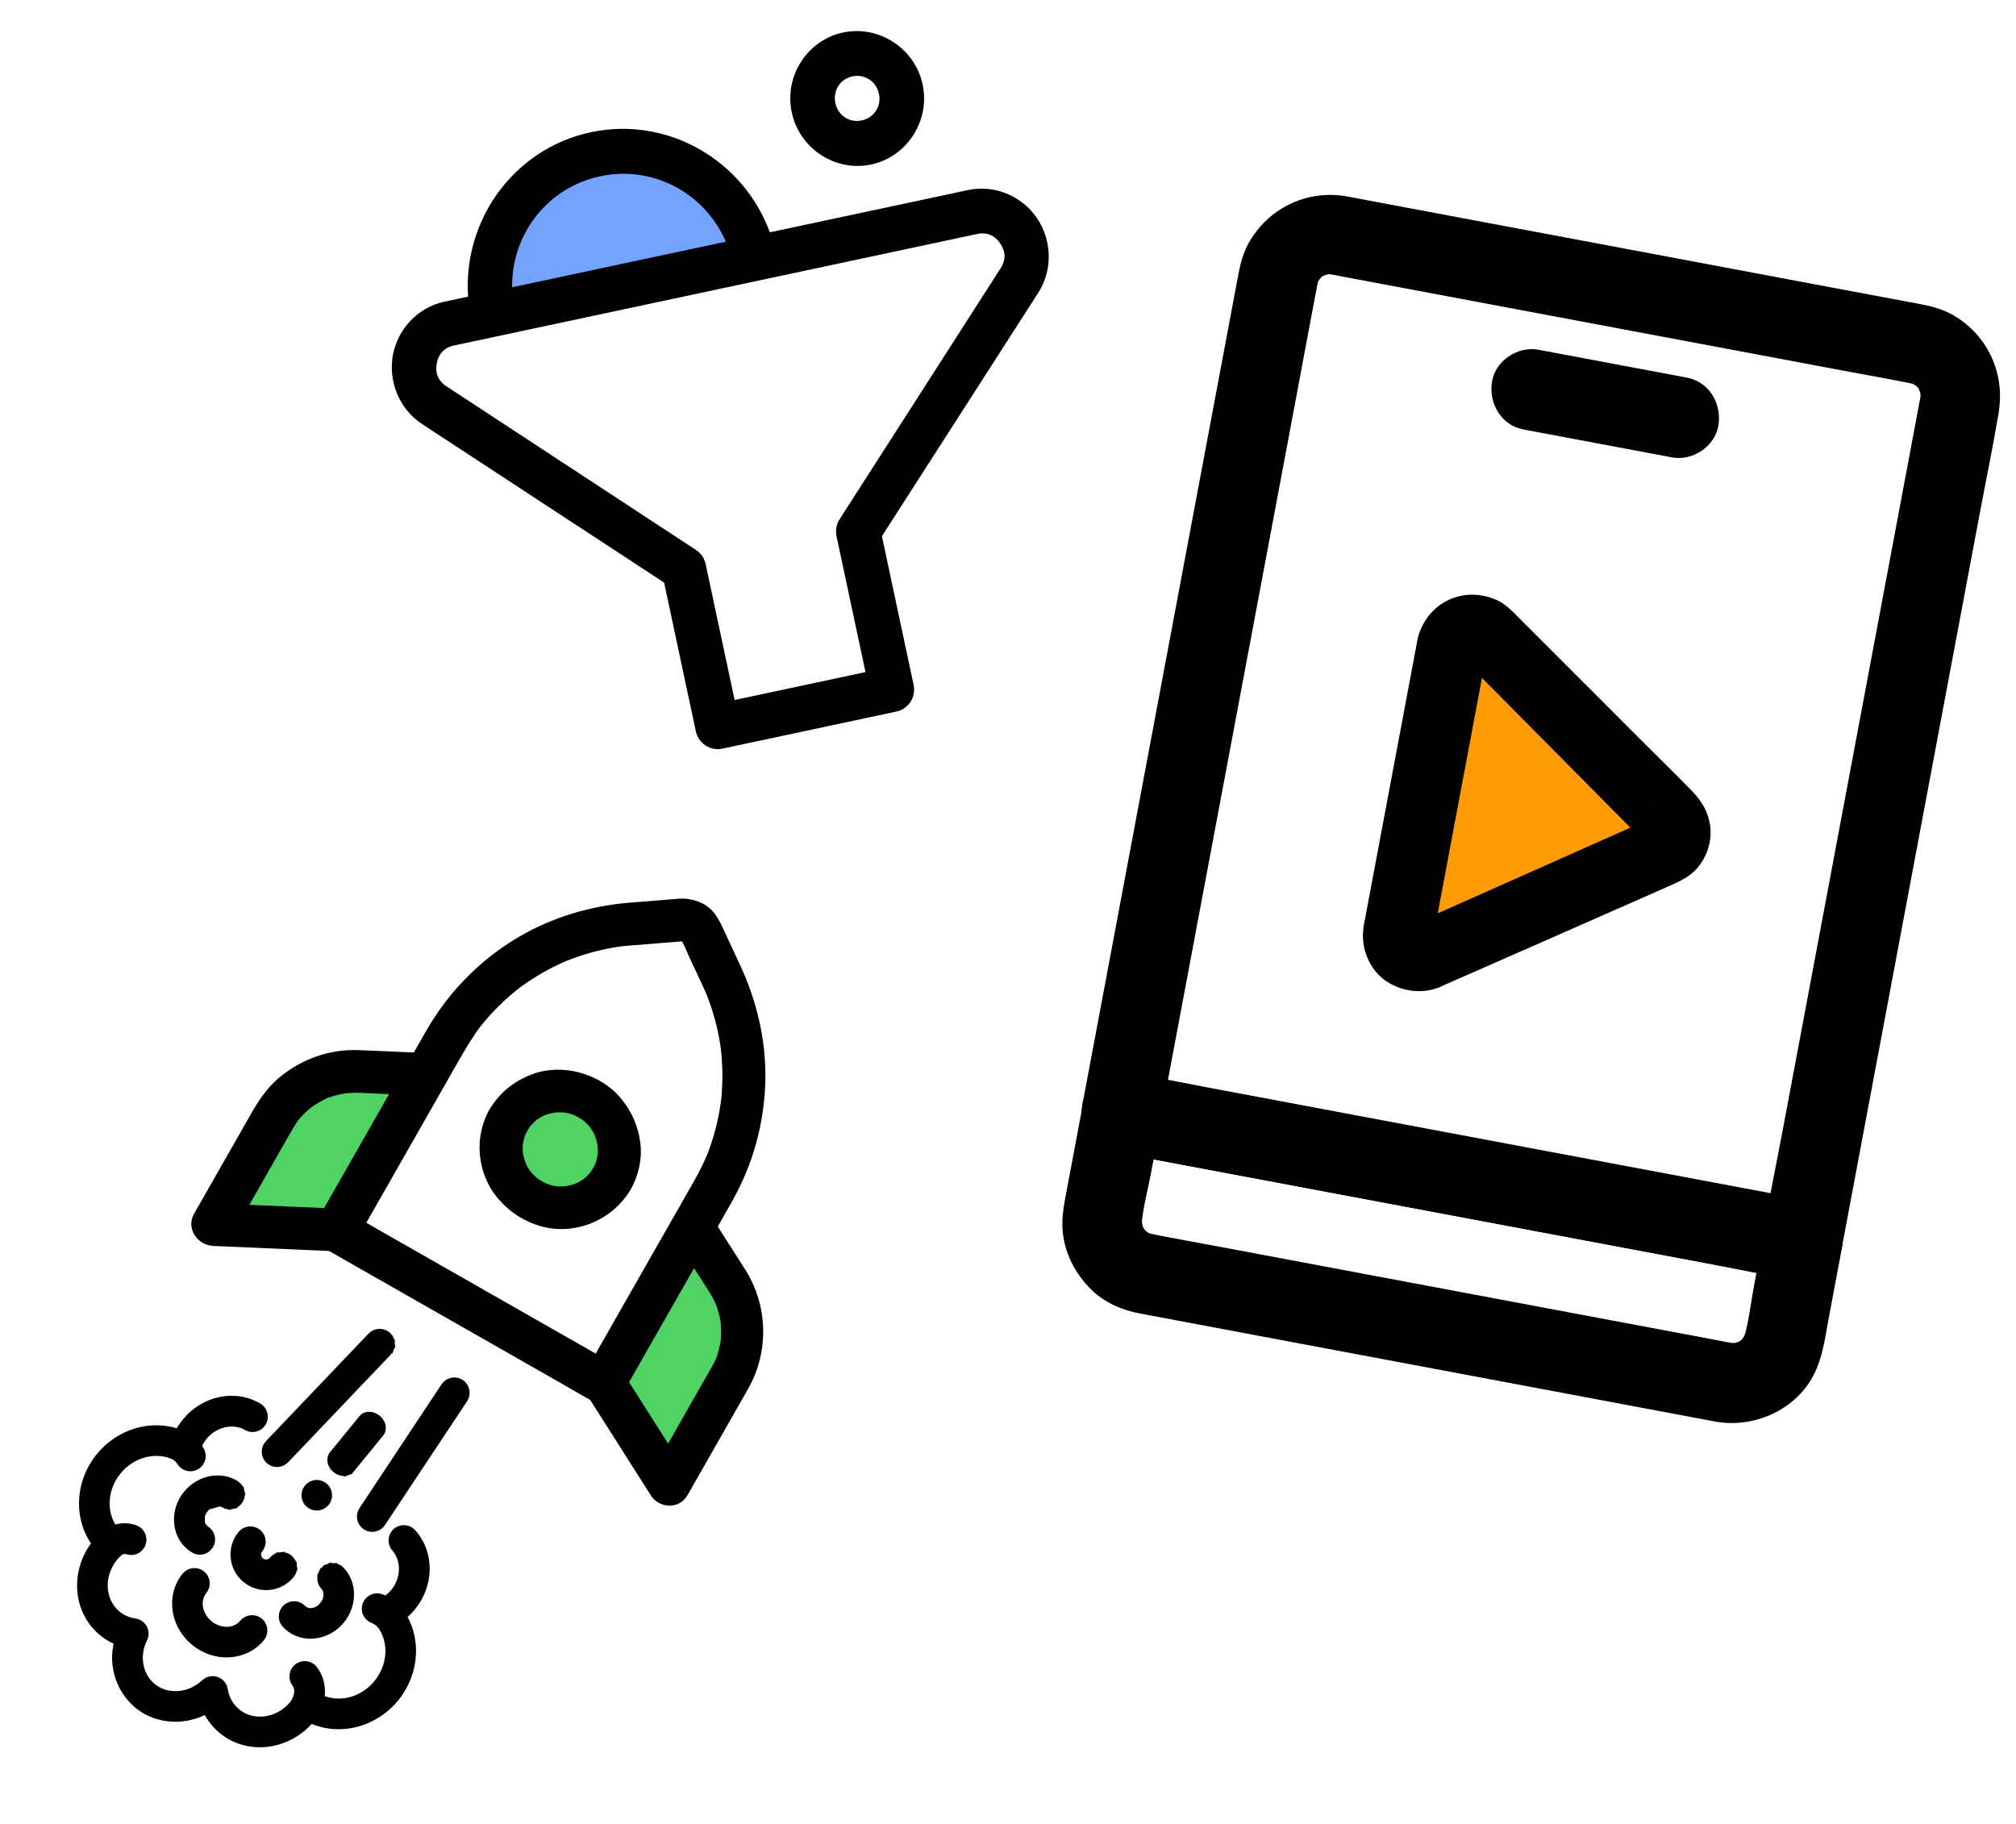
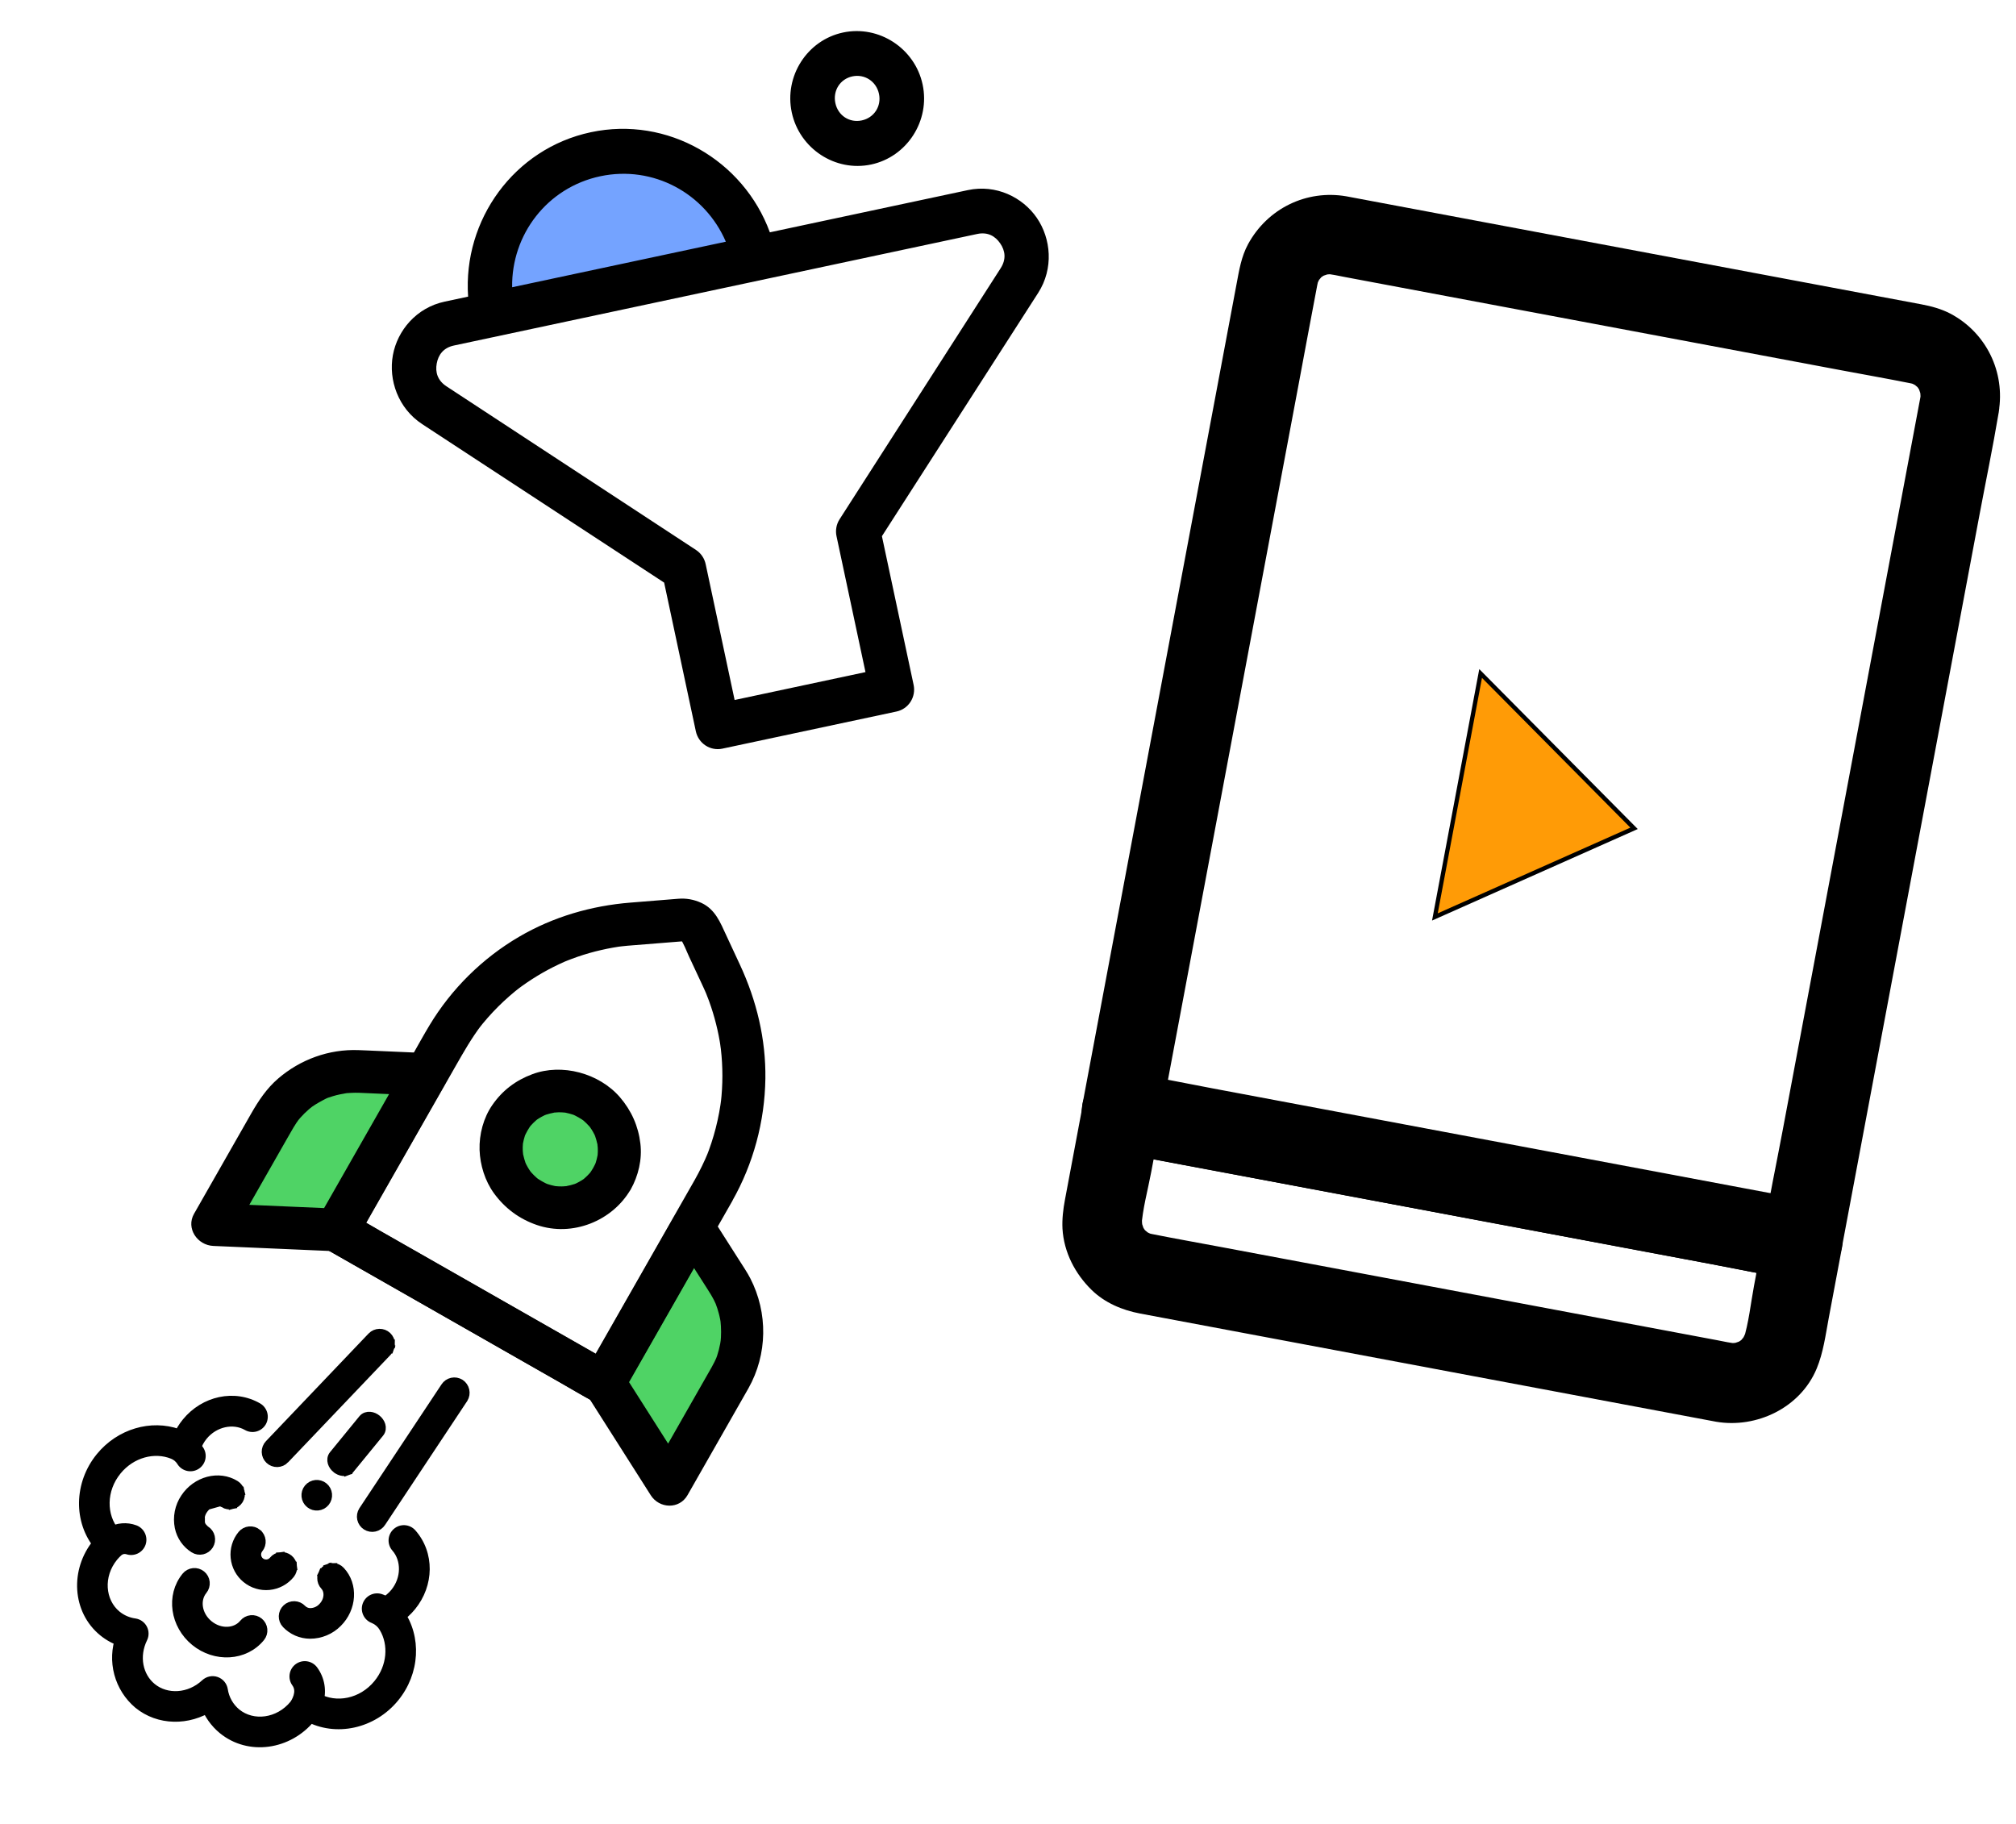
<svg xmlns="http://www.w3.org/2000/svg" width="472" height="427" viewBox="0 0 472 427" fill="none">
-   <path d="M331.9 149.616C329.231 163.825 326.567 178.004 323.898 192.213C322.509 199.607 321.126 206.97 319.737 214.364C319.606 215.064 319.474 215.764 319.343 216.463C318.699 220.059 319.34 223.425 321.371 226.515C324.592 231.404 331.398 233.313 336.787 231.238C337.306 231.02 337.824 230.803 338.318 230.549C353.796 223.755 369.274 216.96 384.728 210.129C386.984 209.136 389.271 208.148 391.533 207.124C393.717 206.179 395.733 205.109 397.352 203.271C399.707 200.564 400.895 196.786 400.38 193.256C399.905 190.017 398.424 187.565 396.183 185.254C392.181 181.132 388.058 177.144 384.014 173.077C377.177 166.248 370.345 159.39 363.508 152.561C360.988 150.04 358.469 147.519 355.949 144.999C354.07 143.134 352.424 141.218 349.809 140.223C341.882 137.159 333.832 141.537 331.9 149.616C330.757 154.347 334.574 159.789 339.413 160.477C344.656 161.21 349.117 158.142 350.354 153.083C350.377 152.961 350.4 152.839 350.46 152.693C350.182 153.491 349.941 154.265 349.664 155.064C349.794 154.71 349.949 154.393 350.135 154.081C349.69 154.754 349.246 155.426 348.801 156.098C349.211 155.609 349.065 155.707 348.369 156.364C347.617 156.978 347.501 157.083 348.018 156.707C347.592 156.942 345.644 157.647 347.148 157.268C346.353 157.434 345.557 157.6 344.762 157.765C345.123 157.707 345.442 157.704 345.792 157.707C344.939 157.672 344.122 157.614 343.269 157.579C343.49 157.589 343.736 157.635 343.945 157.706C343.138 157.429 342.355 157.187 341.548 156.909C341.905 157.04 342.201 157.158 342.548 157.349C341.867 156.906 341.186 156.463 340.505 156.02C342.24 157.292 343.713 159.112 345.213 160.622C348.672 164.075 352.131 167.529 355.559 170.976C363.305 178.731 371.081 186.492 378.827 194.247C380.084 195.523 381.347 196.768 382.604 198.044C382.921 198.387 383.275 198.705 383.593 199.049C383.674 199.127 383.724 199.199 383.805 199.277C383.835 199.283 383.83 199.314 383.86 199.319L382.546 197.844C383.47 199.026 381.731 195.738 382.143 197.107C381.972 196.319 381.802 195.531 381.632 194.743C381.717 195.137 381.721 195.452 381.708 195.86C381.74 195.015 381.796 194.207 381.827 193.362C381.812 193.611 381.767 193.854 381.69 194.092C381.967 193.294 382.208 192.52 382.486 191.722C382.35 192.106 382.2 192.392 382.009 192.734C382.453 192.062 382.898 191.39 383.343 190.717C382.837 191.378 382.698 191.1 384.345 189.96C383.98 190.207 383.243 190.572 384.894 189.748C388.062 188.139 386.01 189.234 385.741 189.309C385.674 189.328 385.601 189.377 385.534 189.396C385.192 189.521 384.875 189.682 384.558 189.843C383.241 190.414 381.954 190.992 380.637 191.563C376.197 193.501 371.751 195.47 367.311 197.408C357.243 201.848 347.18 206.257 337.081 210.692C334.684 211.754 332.182 213.205 329.633 213.892C330.429 213.726 331.224 213.561 332.019 213.395C331.627 213.447 331.303 213.481 330.928 213.442C331.781 213.476 332.598 213.535 333.451 213.57C333.23 213.56 332.984 213.513 332.775 213.443C333.582 213.72 334.365 213.962 335.172 214.239C334.845 214.115 334.549 213.996 334.234 213.811C334.915 214.254 335.596 214.697 336.277 215.14C335.49 214.583 335.377 213.994 336.884 215.978C336.04 214.875 337.823 218.265 337.392 216.83C337.563 217.618 337.733 218.406 337.903 219.194C337.849 218.806 337.814 218.484 337.821 218.108C337.79 218.952 337.733 219.761 337.702 220.605C338.008 218.3 338.54 215.975 338.969 213.693C339.969 208.368 340.975 203.013 341.975 197.688C344.25 185.578 346.525 173.469 348.794 161.389C349.314 158.62 349.834 155.852 350.354 153.083C351.252 148.306 347.865 142.944 342.842 142.221C337.789 141.493 332.86 144.504 331.9 149.616Z" fill="black" />
  <path d="M449.608 93.053C448.385 99.566 447.156 106.109 445.932 112.622C443.009 128.186 440.085 143.749 437.161 159.313C433.629 178.117 430.096 196.922 426.564 215.727C423.497 232.054 420.424 248.413 417.356 264.741C415.874 272.63 414.209 280.484 412.911 288.407C412.888 288.53 412.87 288.621 412.847 288.744C416.477 286.26 420.106 283.776 423.735 281.292C418.45 280.299 413.135 279.301 407.85 278.308C395.142 275.921 382.434 273.534 369.696 271.141C354.361 268.26 339.057 265.385 323.722 262.504C310.433 260.008 297.145 257.512 283.857 255.016C277.411 253.805 271 252.41 264.52 251.383C264.428 251.366 264.337 251.349 264.245 251.331C266.726 254.963 269.206 258.594 271.686 262.226C272.927 255.621 274.162 249.047 275.403 242.443C278.349 226.757 281.296 211.071 284.242 195.386C287.792 176.489 291.348 157.562 294.897 138.666C297.953 122.399 301.003 106.163 304.059 89.896C305.506 82.191 306.929 74.449 308.407 66.75C308.528 66.108 308.679 65.471 308.891 64.846C308.614 65.649 308.373 66.427 308.096 67.229C308.426 66.31 308.843 65.439 309.351 64.585C308.908 65.261 308.465 65.938 308.021 66.614C308.453 65.999 308.91 65.42 309.397 64.846C310.528 63.539 308.667 65.532 308.648 65.465C308.629 65.399 309.567 64.783 309.609 64.728C309.9 64.529 310.178 64.392 310.469 64.193C311.34 63.597 308.267 65.141 309.626 64.636C310.404 64.371 311.15 64.099 311.977 63.907C311.187 64.075 310.396 64.243 309.606 64.411C310.585 64.246 311.517 64.168 312.523 64.199C311.675 64.166 310.864 64.109 310.016 64.076C311.706 64.172 313.369 64.579 315.018 64.889C318.257 65.498 321.495 66.106 324.733 66.714C335.577 68.751 346.452 70.794 357.297 72.831C370.554 75.322 383.812 77.812 397.07 80.303C408.403 82.432 419.736 84.561 431.069 86.69C436.446 87.7 441.834 88.649 447.229 89.726C447.84 89.84 448.445 89.986 449.008 90.186C448.207 89.909 447.43 89.668 446.628 89.391C447.546 89.722 448.417 90.139 449.27 90.647C448.594 90.204 447.918 89.76 447.243 89.317C447.857 89.749 448.436 90.205 449.008 90.693C450.314 91.825 448.323 89.963 448.39 89.944C448.457 89.924 449.071 90.863 449.126 90.905C449.325 91.195 449.462 91.475 449.661 91.765C450.256 92.637 448.715 89.561 449.218 90.922C449.483 91.7 449.754 92.447 449.946 93.275C449.779 92.484 449.611 91.692 449.443 90.901C449.607 91.882 449.685 92.814 449.654 93.821C449.687 92.973 449.744 92.161 449.777 91.312C449.76 91.91 449.718 92.472 449.608 93.053C448.798 97.871 452 103.221 457.05 103.948C461.977 104.652 467.064 101.65 467.937 96.496C469.542 87.111 465.021 77.841 456.588 73.408C454.484 72.317 452.167 71.691 449.845 71.255C446.485 70.624 443.094 69.987 439.734 69.356C425.59 66.699 411.416 64.036 397.272 61.379C380.654 58.258 364.036 55.136 347.418 52.014C337.185 50.092 326.982 48.175 316.748 46.253C316.229 46.155 315.71 46.057 315.19 45.96C305.845 44.363 296.752 48.827 292.214 57.155C290.62 60.085 290.109 63.312 289.506 66.523C287.754 75.849 286.002 85.175 284.25 94.501C281.384 109.758 278.512 125.047 275.646 140.304C272.446 157.335 269.247 174.367 266.048 191.398C263.331 205.86 260.608 220.354 257.891 234.817C256.455 242.461 255.019 250.105 253.578 257.78C253.515 258.116 253.446 258.483 253.382 258.819C252.452 263.773 255.844 268.778 260.824 269.714C266.108 270.706 271.424 271.705 276.708 272.698C289.416 275.085 302.124 277.472 314.863 279.865C330.198 282.746 345.502 285.621 360.837 288.502C374.125 290.998 387.413 293.494 400.702 295.99C407.147 297.201 413.57 298.534 420.038 299.623C420.13 299.64 420.222 299.657 420.313 299.674C425.262 300.604 430.265 297.207 431.201 292.223C432.424 285.71 433.654 279.167 434.877 272.654C437.801 257.09 440.724 241.527 443.648 225.963C447.18 207.159 450.713 188.354 454.245 169.55C457.313 153.222 460.386 136.863 463.453 120.535C464.935 112.646 466.57 104.786 467.899 96.869C467.922 96.747 467.939 96.655 467.962 96.533C468.864 91.732 465.51 86.354 460.521 85.638C455.476 84.88 450.573 87.916 449.608 93.053Z" fill="black" />
  <path d="M335.946 214.692L346.654 157.689L382.578 193.945L335.946 214.692Z" fill="#FF9B06" stroke="black" />
  <path d="M260.894 269.707C266.18 270.7 271.496 271.699 276.782 272.692C289.492 275.079 302.202 277.467 314.942 279.86C330.28 282.741 345.587 285.617 360.924 288.498C374.214 290.995 387.505 293.491 400.795 295.988C407.242 297.199 413.654 298.595 420.135 299.621C420.227 299.638 420.318 299.655 420.41 299.673C417.935 296.013 415.459 292.353 412.983 288.694C412.212 292.798 411.436 296.933 410.665 301.036C409.876 305.233 409.439 309.751 408.137 313.819C408.416 313.009 408.658 312.224 408.937 311.414C408.604 312.342 408.186 313.221 407.676 314.084C408.121 313.401 408.565 312.718 409.01 312.034C408.577 312.656 408.119 313.241 407.631 313.82C406.497 315.14 408.362 313.127 408.381 313.194C408.4 313.262 407.461 313.884 407.418 313.94C407.128 314.141 406.848 314.28 406.558 314.481C405.685 315.084 408.762 313.521 407.401 314.032C406.623 314.301 405.875 314.576 405.048 314.772C405.839 314.601 406.63 314.431 407.422 314.26C406.441 314.427 405.509 314.507 404.502 314.478C405.35 314.51 406.162 314.566 407.01 314.598C405.32 314.504 403.657 314.096 402.007 313.786C398.768 313.177 395.53 312.569 392.291 311.961C381.445 309.923 370.568 307.88 359.722 305.842C346.462 303.351 333.202 300.861 319.942 298.37C308.607 296.24 297.272 294.111 285.937 291.982C280.56 290.971 275.171 290.023 269.775 288.945C269.164 288.831 268.558 288.685 267.995 288.483C268.797 288.762 269.574 289.004 270.376 289.282C269.457 288.95 268.587 288.531 267.734 288.019C268.41 288.465 269.085 288.912 269.76 289.358C269.146 288.923 268.568 288.463 267.996 287.972C266.692 286.833 268.68 288.708 268.614 288.727C268.547 288.747 267.934 287.801 267.878 287.759C267.68 287.466 267.543 287.185 267.345 286.892C266.751 286.014 268.288 289.113 267.787 287.741C267.523 286.957 267.253 286.204 267.062 285.369C267.228 286.167 267.395 286.965 267.561 287.763C267.399 286.774 267.323 285.833 267.355 284.817C267.321 285.673 267.262 286.493 267.228 287.349C267.497 283.055 268.723 278.717 269.511 274.52C270.282 270.416 271.059 266.282 271.83 262.178C272.74 257.333 269.393 251.912 264.403 251.199C259.382 250.479 254.472 253.55 253.498 258.734C252.107 266.14 250.716 273.545 249.33 280.92C248.913 283.142 248.643 285.423 248.756 287.681C249.079 293.204 251.708 298.234 255.582 302.029C258.655 305.034 262.758 306.763 266.913 307.544C278.554 309.73 290.225 311.923 301.866 314.109C321.145 317.731 340.393 321.347 359.672 324.968C372.901 327.454 386.13 329.939 399.36 332.424C400.154 332.573 400.979 332.728 401.773 332.877C411.243 334.497 421.521 329.623 425.335 320.436C426.896 316.672 427.405 312.615 428.153 308.634C429.022 304.006 429.886 299.408 430.755 294.78C430.923 293.885 431.092 292.99 431.26 292.095C432.199 287.096 428.813 282.052 423.833 281.116C418.547 280.123 413.231 279.125 407.945 278.132C395.235 275.744 382.526 273.356 369.785 270.963C354.448 268.082 339.141 265.206 323.803 262.325C310.513 259.829 297.222 257.332 283.932 254.835C277.485 253.624 271.062 252.29 264.592 251.202C264.5 251.185 264.409 251.168 264.317 251.151C259.52 250.25 254.137 253.647 253.412 258.686C252.737 263.798 255.762 268.743 260.894 269.707Z" fill="black" />
-   <path d="M356.689 100.56C366.813 102.462 376.936 104.364 387.06 106.265C388.524 106.54 389.987 106.815 391.451 107.09C396.238 107.99 401.619 104.554 402.353 99.472C403.092 94.359 400.081 89.379 394.959 88.417C384.835 86.515 374.712 84.613 364.588 82.712C363.124 82.437 361.661 82.162 360.197 81.887C355.41 80.987 350.029 84.423 349.295 89.505C348.556 94.618 351.566 99.598 356.689 100.56Z" fill="black" />
  <path d="M116.908 74.382L178.145 61.329C175.73 50.002 165.125 37.789 142.095 36.12C123.672 34.784 117.627 61.072 116.908 74.382Z" fill="#74A3FF" />
  <path d="M197.374 7.614C188.977 9.404 183.565 17.84 185.372 26.32C187.18 34.801 195.564 40.306 203.961 38.517C212.359 36.726 217.818 28.27 216.011 19.789C214.203 11.309 205.771 5.824 197.374 7.614ZM199.563 17.884C202.443 17.271 205.171 19.059 205.791 21.968C206.411 24.876 204.641 27.582 201.761 28.195C198.882 28.809 196.202 27.052 195.582 24.144C194.962 21.236 196.684 18.498 199.563 17.884ZM138.321 30.96C120.374 34.786 108.361 51.471 109.597 69.453L104.094 70.627C97.495 72.033 93.04 77.373 91.985 83.156C90.929 88.938 93.184 95.593 98.858 99.312L155.494 136.41L162.919 171.24C163.215 172.601 164.031 173.79 165.191 174.549C166.351 175.308 167.759 175.574 169.108 175.289L209.916 166.59C211.262 166.297 212.436 165.48 213.184 164.315C213.931 163.15 214.191 161.732 213.906 160.371L206.481 125.541L243.066 68.572C246.729 62.862 246.075 55.866 242.753 51.017C239.43 46.167 233.196 43.106 226.597 44.513L180.246 54.394C174.041 37.471 156.268 27.135 138.321 30.96ZM140.519 41.271C152.937 38.624 165.081 45.269 169.936 56.591L119.906 67.256C119.722 54.938 128.101 43.919 140.519 41.271ZM106.283 80.897L228.786 54.783C231.266 54.255 233.016 55.291 234.175 56.982C235.333 58.675 235.653 60.66 234.279 62.803L196.545 121.617C195.804 122.793 195.557 124.22 195.859 125.584L202.633 157.363L171.995 163.894L165.221 132.116C165.08 131.437 164.809 130.793 164.422 130.22C164.035 129.647 163.54 129.156 162.966 128.775L104.538 90.459C102.409 89.063 101.882 87.121 102.25 85.105C102.618 83.089 103.803 81.426 106.283 80.897Z" fill="black" />
  <path d="M79.472 344.362C79.2 344.244 78.944 344.086 78.714 343.898L79.472 344.362ZM79.472 344.362C79.743 344.479 80.034 344.558 80.333 344.583C80.63 344.608 80.942 344.579 81.242 344.472L80.905 343.531M79.472 344.362L80.905 343.531M80.905 343.531L81.242 344.472C81.544 344.364 81.822 344.18 82.036 343.917M80.905 343.531L82.036 343.917M82.036 343.917C82.037 343.917 82.037 343.917 82.037 343.917M82.036 343.917L82.037 343.917M82.037 343.917L88.927 335.491C89.37 334.948 89.408 334.263 89.241 333.689C89.075 333.118 88.703 332.611 88.248 332.238C87.793 331.866 87.222 331.603 86.63 331.554C86.034 331.504 85.369 331.677 84.926 332.219L78.036 340.646C78.036 340.646 78.036 340.646 78.036 340.646C77.821 340.908 77.695 341.217 77.65 341.535C77.604 341.849 77.638 342.161 77.721 342.448C77.805 342.735 77.941 343.005 78.109 343.248C78.278 343.491 78.484 343.71 78.714 343.898L82.037 343.917Z" fill="black" stroke="black" stroke-width="2" />
  <path d="M84.978 353.681L84.973 353.689L84.968 353.697C84.786 353.983 84.662 354.302 84.603 354.636C84.544 354.971 84.551 355.313 84.625 355.644C84.698 355.976 84.836 356.289 85.031 356.567C85.226 356.845 85.473 357.082 85.759 357.265C86.046 357.447 86.365 357.571 86.699 357.63C87.033 357.689 87.376 357.681 87.707 357.608C88.038 357.535 88.352 357.397 88.63 357.202C88.905 357.009 89.14 356.765 89.322 356.482L89.331 356.468L89.372 356.406L89.533 356.163L90.143 355.244L92.319 351.962L98.925 342C103.726 334.76 108.538 327.504 108.548 327.488L108.554 327.479L108.56 327.469C108.916 326.892 109.034 326.198 108.887 325.536C108.74 324.873 108.341 324.294 107.774 323.921L107.768 323.917L107.761 323.913C107.183 323.545 106.483 323.422 105.813 323.57C105.148 323.718 104.567 324.123 104.198 324.696L84.978 353.681Z" fill="black" stroke="black" stroke-width="2" />
  <path d="M90.669 312.834L90.669 312.834L90.663 312.828C90.166 312.363 89.506 312.111 88.826 312.127C88.146 312.143 87.499 312.425 87.024 312.912L87.024 312.912L87.017 312.92L62.986 338.124C62.986 338.124 62.986 338.124 62.986 338.124C62.752 338.37 62.569 338.659 62.446 338.975C62.324 339.292 62.265 339.63 62.273 339.969C62.281 340.308 62.356 340.643 62.493 340.953C62.63 341.263 62.827 341.543 63.073 341.777C63.318 342.012 63.607 342.195 63.924 342.318C64.24 342.441 64.578 342.5 64.918 342.492C65.257 342.484 65.592 342.409 65.902 342.271C66.213 342.134 66.493 341.937 66.727 341.691C66.727 341.691 66.727 341.69 66.727 341.69L90.756 316.488C90.991 316.242 91.174 315.953 91.297 315.636L90.364 315.275L91.297 315.636C91.419 315.32 91.478 314.982 91.47 314.643L90.472 314.666L91.47 314.643C91.462 314.303 91.387 313.969 91.25 313.659C91.112 313.348 90.915 313.068 90.669 312.834Z" fill="black" stroke="black" stroke-width="2" />
  <path d="M57.017 380.113C55.223 382.308 51.599 382.576 48.895 380.365C46.192 378.154 45.735 374.549 47.529 372.355C47.963 371.824 48.168 371.143 48.1 370.461C48.031 369.779 47.695 369.152 47.164 368.719C46.634 368.285 45.953 368.079 45.271 368.148C44.589 368.216 43.962 368.553 43.528 369.083C39.814 373.625 40.86 380.471 45.624 384.366C50.387 388.261 57.304 387.927 61.018 383.385C61.452 382.854 61.657 382.173 61.589 381.491C61.52 380.809 61.184 380.182 60.653 379.749C60.123 379.315 59.442 379.109 58.76 379.178C58.078 379.246 57.451 379.583 57.017 380.113Z" fill="black" stroke="black" stroke-width="2" />
  <path d="M56.621 359.326L56.621 359.326C55.389 360.833 54.806 362.766 55.001 364.702C55.195 366.638 56.15 368.418 57.656 369.649C59.163 370.881 61.096 371.464 63.032 371.27C64.968 371.076 66.748 370.12 67.979 368.614C68.413 368.084 68.618 367.402 68.55 366.721L67.555 366.82L68.55 366.721C68.482 366.039 68.145 365.412 67.615 364.978C67.084 364.544 66.403 364.339 65.721 364.407L65.821 365.402L65.721 364.407C65.039 364.476 64.412 364.812 63.979 365.343C63.615 365.788 63.089 366.07 62.517 366.128C61.944 366.185 61.373 366.013 60.928 365.649C60.483 365.285 60.2 364.759 60.143 364.187C60.086 363.614 60.258 363.043 60.622 362.598L60.622 362.598C61.056 362.067 61.261 361.386 61.192 360.704C61.124 360.022 60.788 359.396 60.257 358.962L60.257 358.961C59.726 358.528 59.045 358.323 58.364 358.391C57.682 358.46 57.055 358.796 56.621 359.326Z" fill="black" stroke="black" stroke-width="2" />
  <path d="M41.918 357.615L41.918 357.615C41.676 356.429 41.671 355.207 41.905 354.019C42.139 352.833 42.606 351.705 43.28 350.701C45.926 346.683 51.21 345.197 55.123 347.63L55.134 347.638L55.134 347.638C55.706 348.004 56.111 348.578 56.266 349.239L55.292 349.467L56.266 349.239C56.42 349.9 56.311 350.595 55.961 351.176L55.957 351.182L55.953 351.188C55.592 351.77 55.013 352.185 54.346 352.341L54.123 351.387L54.346 352.341C53.678 352.497 52.976 352.381 52.394 352.02L52.394 352.019C51.022 351.166 48.828 351.669 47.595 353.545L47.59 353.552L47.586 353.559C47.291 353.99 47.086 354.477 46.98 354.989C46.876 355.499 46.873 356.026 46.973 356.538M41.918 357.615L45.992 356.734M41.918 357.615L41.919 357.621C42.135 358.647 42.556 359.619 43.156 360.478C43.756 361.338 44.523 362.068 45.412 362.624L45.412 362.624L45.414 362.626C45.996 362.988 46.699 363.104 47.366 362.948C48.033 362.792 48.611 362.378 48.973 361.796C49.335 361.214 49.451 360.512 49.295 359.844C49.14 359.178 48.727 358.601 48.147 358.239M41.918 357.615L47.615 359.086M46.973 356.538C46.973 356.536 46.972 356.535 46.972 356.534L45.992 356.734M46.973 356.538C46.973 356.539 46.974 356.54 46.974 356.541L45.992 356.734M46.973 356.538C47.044 356.885 47.185 357.215 47.387 357.508C47.589 357.8 47.847 358.049 48.147 358.239M45.992 356.734C46.091 357.215 46.285 357.671 46.564 358.075C46.843 358.48 47.2 358.823 47.615 359.086M48.147 358.239C48.146 358.238 48.144 358.238 48.143 358.237L47.615 359.086M48.147 358.239C48.148 358.24 48.149 358.24 48.15 358.241L47.615 359.086M54.118 351.367C54.528 351.272 54.882 351.017 55.104 350.66L46.76 352.995C48.215 350.782 50.98 349.962 52.922 351.17C53.279 351.392 53.709 351.463 54.118 351.367Z" fill="black" stroke="black" stroke-width="2" />
  <path d="M66.972 380.254L66.974 380.256C67.695 381.017 68.563 381.624 69.525 382.042C70.487 382.459 71.523 382.678 72.572 382.685L72.572 382.685L72.577 382.685C73.788 382.688 74.987 382.449 76.104 381.984C77.22 381.519 78.233 380.837 79.083 379.978C82.496 376.587 82.903 371.113 79.741 367.761C79.509 367.515 79.23 367.316 78.92 367.177C78.61 367.038 78.276 366.961 77.937 366.951L77.908 367.951L77.937 366.951C77.598 366.941 77.26 366.998 76.943 367.119L77.298 368.054L76.943 367.119C76.626 367.24 76.335 367.422 76.089 367.654C75.842 367.887 75.643 368.166 75.504 368.476L76.416 368.886L75.504 368.476C75.365 368.785 75.288 369.119 75.278 369.459C75.269 369.798 75.326 370.136 75.446 370.453C75.567 370.77 75.749 371.06 75.981 371.307L75.982 371.308C77.09 372.482 77.033 374.732 75.438 376.314L75.432 376.32L75.427 376.326C75.062 376.7 74.626 376.998 74.146 377.203C73.666 377.407 73.151 377.514 72.63 377.517C72.275 377.516 71.924 377.443 71.597 377.303C71.27 377.163 70.975 376.96 70.728 376.704C70.496 376.459 70.218 376.262 69.91 376.123C69.601 375.984 69.267 375.908 68.928 375.898C68.588 375.888 68.251 375.945 67.933 376.066C67.616 376.186 67.326 376.368 67.079 376.601C66.832 376.834 66.633 377.113 66.495 377.422C66.356 377.732 66.279 378.066 66.269 378.405C66.259 378.744 66.316 379.082 66.436 379.399C66.557 379.717 66.739 380.007 66.972 380.254Z" fill="black" stroke="black" stroke-width="2" />
  <mask id="path-15-outside-1" maskUnits="userSpaceOnUse" x="-3.493" y="313.785" width="118.064" height="115.524" fill="black">
    <rect fill="white" x="-3.493" y="313.785" width="118.064" height="115.524" />
    <path d="M24.223 341.722C19.358 347.672 19.293 356.002 23.836 361.405C23.731 361.53 23.486 361.825 23.419 361.906C18.456 367.976 19.044 376.693 24.727 381.341C25.997 382.376 27.457 383.154 29.025 383.629C28.109 386.183 27.994 388.956 28.697 391.576C29.399 394.197 30.886 396.54 32.956 398.293C37.419 401.942 43.886 402.028 48.864 398.764C49.64 400.906 50.978 402.799 52.738 404.245C58.422 408.893 67.082 407.737 72.045 401.668C72.053 401.659 72.059 401.65 72.07 401.637C72.073 401.634 72.328 401.312 72.444 401.154C78.642 404.542 86.8 402.825 91.668 396.872C96.253 391.264 96.613 383.534 92.78 378.112C93.848 377.391 94.804 376.517 95.618 375.518C99.557 370.701 99.612 364.02 95.748 359.633C95.611 359.477 95.444 359.349 95.257 359.258C95.07 359.166 94.867 359.112 94.66 359.099C94.452 359.086 94.244 359.114 94.047 359.181C93.85 359.248 93.668 359.354 93.512 359.491C93.356 359.629 93.229 359.796 93.137 359.982C93.046 360.169 92.992 360.372 92.978 360.58C92.965 360.787 92.993 360.996 93.06 361.192C93.128 361.389 93.233 361.571 93.371 361.727C96.159 364.893 96.071 369.96 93.165 373.513C92.379 374.472 91.42 375.276 90.338 375.883C89.856 375.578 89.341 375.33 88.801 375.146C88.604 375.08 88.396 375.053 88.188 375.067C87.981 375.082 87.778 375.137 87.592 375.23C87.406 375.322 87.24 375.451 87.103 375.608C86.967 375.765 86.862 375.947 86.796 376.144C86.73 376.341 86.704 376.549 86.718 376.757C86.732 376.964 86.787 377.167 86.88 377.353C86.973 377.539 87.101 377.706 87.258 377.842C87.415 377.979 87.597 378.083 87.794 378.149C88.986 378.64 89.983 379.51 90.63 380.624C93.168 384.855 92.701 390.604 89.215 394.866C85.257 399.707 78.64 401.081 73.735 398.239C74.089 397.123 74.174 395.938 73.984 394.783C73.794 393.627 73.333 392.533 72.64 391.589C72.393 391.249 72.021 391.021 71.606 390.955C71.191 390.89 70.767 390.991 70.427 391.238C70.087 391.485 69.859 391.857 69.794 392.272C69.728 392.687 69.83 393.111 70.077 393.451C72.077 396.205 69.798 399.386 69.582 399.674C65.725 404.38 59.071 405.332 54.743 401.793C52.912 400.274 51.705 398.135 51.35 395.783C51.305 395.499 51.183 395.232 50.998 395.012C50.813 394.792 50.571 394.626 50.299 394.533C50.027 394.44 49.734 394.422 49.453 394.483C49.172 394.543 48.912 394.679 48.702 394.875C44.736 398.588 38.829 399.003 34.962 395.84C31.375 392.908 30.413 387.706 32.624 383.188C32.733 382.963 32.788 382.716 32.784 382.466C32.78 382.216 32.717 381.97 32.6 381.75C32.483 381.529 32.315 381.339 32.11 381.195C31.906 381.051 31.67 380.958 31.422 380.923C29.702 380.687 28.08 379.983 26.733 378.888C22.401 375.347 22.015 368.628 25.872 363.912C26.256 363.45 26.674 363.016 27.122 362.615C27.533 362.259 28.029 362.014 28.562 361.905C29.096 361.796 29.648 361.826 30.166 361.991C30.562 362.132 30.997 362.11 31.377 361.93C31.756 361.75 32.048 361.427 32.19 361.031C32.325 360.635 32.3 360.202 32.121 359.824C31.942 359.446 31.622 359.153 31.23 359.007C30.427 358.711 29.57 358.594 28.718 358.661C27.865 358.728 27.037 358.979 26.291 359.397C22.684 355.144 22.771 348.503 26.675 343.727C30.269 339.333 36.048 337.771 40.782 339.677C41.784 340.071 42.633 340.775 43.204 341.688C43.414 342.051 43.76 342.317 44.166 342.426C44.572 342.534 45.004 342.478 45.368 342.268C45.731 342.058 45.997 341.712 46.106 341.306C46.214 340.9 46.158 340.468 45.948 340.104C45.692 339.667 45.391 339.257 45.05 338.883C45.429 337.692 46.029 336.584 46.819 335.615C49.724 332.062 54.673 330.969 58.33 333.074C58.694 333.283 59.126 333.34 59.532 333.23C59.938 333.121 60.284 332.855 60.493 332.49C60.696 332.125 60.749 331.694 60.64 331.291C60.531 330.887 60.269 330.541 59.91 330.328C54.843 327.412 48.306 328.792 44.367 333.61C43.549 334.606 42.883 335.716 42.389 336.906C42.336 336.884 41.481 336.538 41.397 336.521C35.514 334.446 28.562 336.415 24.223 341.722Z" />
  </mask>
  <path d="M24.223 341.722C19.358 347.672 19.293 356.002 23.836 361.405C23.731 361.53 23.486 361.825 23.419 361.906C18.456 367.976 19.044 376.693 24.727 381.341C25.997 382.376 27.457 383.154 29.025 383.629C28.109 386.183 27.994 388.956 28.697 391.576C29.399 394.197 30.886 396.54 32.956 398.293C37.419 401.942 43.886 402.028 48.864 398.764C49.64 400.906 50.978 402.799 52.738 404.245C58.422 408.893 67.082 407.737 72.045 401.668C72.053 401.659 72.059 401.65 72.07 401.637C72.073 401.634 72.328 401.312 72.444 401.154C78.642 404.542 86.8 402.825 91.668 396.872C96.253 391.264 96.613 383.534 92.78 378.112C93.848 377.391 94.804 376.517 95.618 375.518C99.557 370.701 99.612 364.02 95.748 359.633C95.611 359.477 95.444 359.349 95.257 359.258C95.07 359.166 94.867 359.112 94.66 359.099C94.452 359.086 94.244 359.114 94.047 359.181C93.85 359.248 93.668 359.354 93.512 359.491C93.356 359.629 93.229 359.796 93.137 359.982C93.046 360.169 92.992 360.372 92.978 360.58C92.965 360.787 92.993 360.996 93.06 361.192C93.128 361.389 93.233 361.571 93.371 361.727C96.159 364.893 96.071 369.96 93.165 373.513C92.379 374.472 91.42 375.276 90.338 375.883C89.856 375.578 89.341 375.33 88.801 375.146C88.604 375.08 88.396 375.053 88.188 375.067C87.981 375.082 87.778 375.137 87.592 375.23C87.406 375.322 87.24 375.451 87.103 375.608C86.967 375.765 86.862 375.947 86.796 376.144C86.73 376.341 86.704 376.549 86.718 376.757C86.732 376.964 86.787 377.167 86.88 377.353C86.973 377.539 87.101 377.706 87.258 377.842C87.415 377.979 87.597 378.083 87.794 378.149C88.986 378.64 89.983 379.51 90.63 380.624C93.168 384.855 92.701 390.604 89.215 394.866C85.257 399.707 78.64 401.081 73.735 398.239C74.089 397.123 74.174 395.938 73.984 394.783C73.794 393.627 73.333 392.533 72.64 391.589C72.393 391.249 72.021 391.021 71.606 390.955C71.191 390.89 70.767 390.991 70.427 391.238C70.087 391.485 69.859 391.857 69.794 392.272C69.728 392.687 69.83 393.111 70.077 393.451C72.077 396.205 69.798 399.386 69.582 399.674C65.725 404.38 59.071 405.332 54.743 401.793C52.912 400.274 51.705 398.135 51.35 395.783C51.305 395.499 51.183 395.232 50.998 395.012C50.813 394.792 50.571 394.626 50.299 394.533C50.027 394.44 49.734 394.422 49.453 394.483C49.172 394.543 48.912 394.679 48.702 394.875C44.736 398.588 38.829 399.003 34.962 395.84C31.375 392.908 30.413 387.706 32.624 383.188C32.733 382.963 32.788 382.716 32.784 382.466C32.78 382.216 32.717 381.97 32.6 381.75C32.483 381.529 32.315 381.339 32.11 381.195C31.906 381.051 31.67 380.958 31.422 380.923C29.702 380.687 28.08 379.983 26.733 378.888C22.401 375.347 22.015 368.628 25.872 363.912C26.256 363.45 26.674 363.016 27.122 362.615C27.533 362.259 28.029 362.014 28.562 361.905C29.096 361.796 29.648 361.826 30.166 361.991C30.562 362.132 30.997 362.11 31.377 361.93C31.756 361.75 32.048 361.427 32.19 361.031C32.325 360.635 32.3 360.202 32.121 359.824C31.942 359.446 31.622 359.153 31.23 359.007C30.427 358.711 29.57 358.594 28.718 358.661C27.865 358.728 27.037 358.979 26.291 359.397C22.684 355.144 22.771 348.503 26.675 343.727C30.269 339.333 36.048 337.771 40.782 339.677C41.784 340.071 42.633 340.775 43.204 341.688C43.414 342.051 43.76 342.317 44.166 342.426C44.572 342.534 45.004 342.478 45.368 342.268C45.731 342.058 45.997 341.712 46.106 341.306C46.214 340.9 46.158 340.468 45.948 340.104C45.692 339.667 45.391 339.257 45.05 338.883C45.429 337.692 46.029 336.584 46.819 335.615C49.724 332.062 54.673 330.969 58.33 333.074C58.694 333.283 59.126 333.34 59.532 333.23C59.938 333.121 60.284 332.855 60.493 332.49C60.696 332.125 60.749 331.694 60.64 331.291C60.531 330.887 60.269 330.541 59.91 330.328C54.843 327.412 48.306 328.792 44.367 333.61C43.549 334.606 42.883 335.716 42.389 336.906C42.336 336.884 41.481 336.538 41.397 336.521C35.514 334.446 28.562 336.415 24.223 341.722Z" fill="black" />
  <path d="M23.836 361.405L25.366 362.693L26.449 361.406L25.367 360.118L23.836 361.405ZM24.727 381.341L23.461 382.889L23.463 382.891L24.727 381.341ZM29.025 383.629L30.908 384.305L31.618 382.326L29.605 381.716L29.025 383.629ZM32.956 398.293L31.664 399.819L31.677 399.83L31.69 399.841L32.956 398.293ZM48.864 398.764L50.745 398.083L49.883 395.704L47.767 397.091L48.864 398.764ZM52.738 404.245L51.468 405.791L51.472 405.794L52.738 404.245ZM72.07 401.637L73.588 402.939L73.603 402.921L73.618 402.903L72.07 401.637ZM72.444 401.154L73.403 399.399L71.869 398.561L70.833 399.969L72.444 401.154ZM92.78 378.112L91.662 376.454L89.967 377.597L91.147 379.266L92.78 378.112ZM95.618 375.518L94.07 374.252L94.067 374.255L95.618 375.518ZM95.748 359.633L94.247 360.955L94.248 360.955L95.748 359.633ZM93.371 361.727L91.87 363.049L91.87 363.049L93.371 361.727ZM93.165 373.513L94.712 374.781L94.714 374.779L93.165 373.513ZM90.338 375.883L89.267 377.572L90.275 378.211L91.316 377.627L90.338 375.883ZM88.801 375.146L89.449 373.253L89.437 373.25L88.801 375.146ZM86.88 377.353L85.09 378.244L86.88 377.353ZM87.794 378.149L88.556 376.3L88.494 376.274L88.43 376.253L87.794 378.149ZM90.63 380.624L88.901 381.629L88.908 381.641L88.915 381.653L90.63 380.624ZM73.735 398.239L71.829 397.635L71.344 399.165L72.733 399.97L73.735 398.239ZM72.64 391.589L71.022 392.764L71.028 392.772L72.64 391.589ZM70.077 393.451L71.695 392.276L71.695 392.276L70.077 393.451ZM69.582 399.674L71.129 400.942L71.158 400.907L71.185 400.871L69.582 399.674ZM54.743 401.793L53.467 403.332L53.477 403.341L54.743 401.793ZM51.35 395.783L53.328 395.485L53.327 395.477L53.325 395.469L51.35 395.783ZM48.702 394.875L50.069 396.336L50.069 396.335L48.702 394.875ZM32.624 383.188L34.42 384.067L34.421 384.065L32.624 383.188ZM31.422 380.923L31.704 378.943L31.694 378.941L31.422 380.923ZM26.733 378.888L25.466 380.437L25.471 380.441L26.733 378.888ZM25.872 363.912L24.334 362.633L24.328 362.64L24.323 362.646L25.872 363.912ZM27.122 362.615L25.813 361.103L25.8 361.114L25.788 361.125L27.122 362.615ZM30.166 361.991L30.837 360.107L30.806 360.096L30.775 360.086L30.166 361.991ZM32.19 361.031L34.073 361.703L34.078 361.691L34.082 361.678L32.19 361.031ZM31.23 359.007L31.927 357.132L31.92 357.13L31.23 359.007ZM26.291 359.397L24.765 360.69L25.83 361.946L27.267 361.142L26.291 359.397ZM40.782 339.677L40.035 341.532L40.042 341.535L40.05 341.538L40.782 339.677ZM43.204 341.688L44.936 340.688L44.918 340.657L44.899 340.626L43.204 341.688ZM45.948 340.104L47.68 339.105L47.675 339.096L45.948 340.104ZM45.05 338.883L43.144 338.276L42.794 339.376L43.572 340.23L45.05 338.883ZM46.819 335.615L45.271 334.349L45.269 334.352L46.819 335.615ZM58.33 333.074L57.332 334.807L57.333 334.808L58.33 333.074ZM60.493 332.49L62.227 333.488L62.234 333.475L62.241 333.462L60.493 332.49ZM59.91 330.328L60.932 328.609L60.92 328.601L60.907 328.594L59.91 330.328ZM44.367 333.61L45.912 334.879L45.915 334.876L44.367 333.61ZM42.389 336.906L41.592 338.741L43.456 339.551L44.236 337.673L42.389 336.906ZM41.397 336.521L40.731 338.407L40.863 338.454L41 338.481L41.397 336.521ZM22.674 340.456C17.252 347.088 17.093 356.493 22.305 362.692L25.367 360.118C21.493 355.511 21.464 348.256 25.771 342.988L22.674 340.456ZM22.306 360.117C22.197 360.247 21.945 360.55 21.871 360.64L24.967 363.172C25.026 363.1 25.265 362.813 25.366 362.693L22.306 360.117ZM21.871 360.64C16.288 367.467 16.828 377.466 23.461 382.889L25.993 379.793C21.259 375.921 20.624 368.484 24.967 363.172L21.871 360.64ZM23.463 382.891C24.935 384.091 26.627 384.992 28.445 385.543L29.605 381.716C28.287 381.316 27.059 380.662 25.991 379.791L23.463 382.891ZM27.143 382.954C26.089 385.891 25.957 389.08 26.765 392.094L30.629 391.058C30.032 388.831 30.129 386.475 30.908 384.305L27.143 382.954ZM26.765 392.094C27.573 395.108 29.282 397.803 31.664 399.819L34.248 396.766C32.489 395.277 31.226 393.285 30.629 391.058L26.765 392.094ZM31.69 399.841C36.898 404.1 44.331 404.128 49.961 400.436L47.767 397.091C43.442 399.928 37.94 399.784 34.222 396.745L31.69 399.841ZM46.984 399.445C47.882 401.924 49.431 404.116 51.468 405.791L54.008 402.7C52.525 401.482 51.398 399.887 50.745 398.083L46.984 399.445ZM51.472 405.794C58.105 411.217 68.011 409.761 73.594 402.934L70.497 400.402C66.154 405.713 58.739 406.569 54.004 402.697L51.472 405.794ZM73.594 402.934C73.609 402.915 73.622 402.899 73.628 402.891C73.631 402.887 73.634 402.883 73.634 402.883C73.635 402.881 73.635 402.882 73.634 402.883C73.632 402.886 73.625 402.894 73.617 402.904C73.609 402.915 73.599 402.926 73.588 402.939L70.552 400.336C70.518 400.375 70.493 400.407 70.478 400.425C70.476 400.429 70.473 400.432 70.472 400.433C70.471 400.435 70.472 400.433 70.473 400.432C70.476 400.429 70.485 400.417 70.497 400.402L73.594 402.934ZM73.618 402.903C73.636 402.881 73.913 402.532 74.055 402.339L70.833 399.969C70.794 400.022 70.718 400.12 70.639 400.222C70.602 400.269 70.568 400.312 70.543 400.344C70.531 400.359 70.521 400.372 70.514 400.38C70.511 400.385 70.508 400.388 70.507 400.389C70.506 400.39 70.506 400.391 70.506 400.39C70.506 400.39 70.507 400.39 70.508 400.388C70.508 400.388 70.509 400.387 70.511 400.385C70.511 400.385 70.516 400.379 70.522 400.371L73.618 402.903ZM71.485 402.909C78.597 406.796 87.79 404.774 93.216 398.138L90.12 395.606C85.809 400.877 78.688 402.287 73.403 399.399L71.485 402.909ZM93.216 398.138C98.326 391.888 98.805 383.169 94.413 376.957L91.147 379.266C94.422 383.899 94.18 390.641 90.12 395.606L93.216 398.138ZM93.899 379.77C95.129 378.939 96.231 377.932 97.169 376.781L94.067 374.255C93.377 375.102 92.567 375.843 91.662 376.454L93.899 379.77ZM97.166 376.784C101.666 371.282 101.821 363.501 97.249 358.311L94.248 360.955C97.404 364.538 97.449 370.12 94.07 374.252L97.166 376.784ZM97.249 358.311C96.938 357.958 96.561 357.669 96.138 357.462L94.376 361.053C94.327 361.029 94.284 360.996 94.247 360.955L97.249 358.311ZM96.138 357.462C95.715 357.255 95.256 357.133 94.786 357.103L94.533 361.095C94.479 361.091 94.425 361.077 94.376 361.053L96.138 357.462ZM94.786 357.103C94.317 357.073 93.846 357.136 93.4 357.288L94.694 361.073C94.642 361.091 94.588 361.098 94.533 361.095L94.786 357.103ZM93.4 357.288C92.955 357.441 92.544 357.679 92.191 357.99L94.834 360.992C94.793 361.028 94.746 361.056 94.694 361.073L93.4 357.288ZM92.191 357.99C91.837 358.301 91.549 358.679 91.341 359.102L94.933 360.863C94.909 360.912 94.875 360.956 94.834 360.992L92.191 357.99ZM91.341 359.102C91.134 359.524 91.012 359.983 90.982 360.453L94.974 360.706C94.971 360.761 94.957 360.814 94.933 360.863L91.341 359.102ZM90.982 360.453C90.953 360.923 91.016 361.394 91.168 361.839L94.953 360.546C94.971 360.597 94.978 360.652 94.974 360.706L90.982 360.453ZM91.168 361.839C91.32 362.285 91.558 362.696 91.87 363.049L94.871 360.405C94.907 360.446 94.935 360.494 94.953 360.546L91.168 361.839ZM91.87 363.049C93.93 365.388 93.984 369.353 91.617 372.247L94.714 374.779C98.158 370.567 98.388 364.397 94.871 360.405L91.87 363.049ZM91.619 372.245C90.99 373.012 90.224 373.654 89.36 374.138L91.316 377.627C92.616 376.899 93.768 375.933 94.712 374.781L91.619 372.245ZM91.408 374.193C90.794 373.804 90.136 373.489 89.449 373.253L88.154 377.038C88.545 377.172 88.918 377.351 89.267 377.572L91.408 374.193ZM89.437 373.25C88.991 373.1 88.52 373.04 88.05 373.072L88.327 377.063C88.272 377.066 88.217 377.059 88.165 377.042L89.437 373.25ZM88.05 373.072C87.581 373.105 87.122 373.229 86.701 373.439L88.483 377.02C88.434 377.044 88.381 377.059 88.327 377.063L88.05 373.072ZM86.701 373.439C86.279 373.649 85.904 373.94 85.595 374.295L88.612 376.921C88.576 376.962 88.532 376.996 88.483 377.02L86.701 373.439ZM85.595 374.295C85.286 374.65 85.05 375.062 84.9 375.508L88.692 376.78C88.675 376.832 88.648 376.88 88.612 376.921L85.595 374.295ZM84.9 375.508C84.75 375.954 84.69 376.426 84.723 376.895L88.713 376.619C88.717 376.673 88.71 376.728 88.692 376.78L84.9 375.508ZM84.723 376.895C84.755 377.365 84.88 377.823 85.09 378.244L88.671 376.462C88.695 376.511 88.709 376.564 88.713 376.619L84.723 376.895ZM85.09 378.244C85.299 378.666 85.59 379.042 85.945 379.351L88.571 376.334C88.612 376.369 88.646 376.413 88.671 376.462L85.09 378.244ZM85.945 379.351C86.3 379.66 86.712 379.896 87.159 380.045L88.43 376.253C88.482 376.27 88.53 376.298 88.571 376.334L85.945 379.351ZM87.033 379.998C87.818 380.322 88.475 380.895 88.901 381.629L92.359 379.619C91.491 378.125 90.154 376.958 88.556 376.3L87.033 379.998ZM88.915 381.653C90.983 385.101 90.663 389.936 87.667 393.6L90.764 396.132C94.739 391.271 95.352 384.608 92.346 379.595L88.915 381.653ZM87.667 393.6C84.259 397.769 78.7 398.804 74.738 396.509L72.733 399.97C78.58 403.358 86.255 401.646 90.764 396.132L87.667 393.6ZM75.642 398.843C76.091 397.427 76.199 395.924 75.957 394.458L72.01 395.108C72.15 395.953 72.087 396.819 71.829 397.635L75.642 398.843ZM75.957 394.458C75.716 392.991 75.132 391.603 74.252 390.405L71.028 392.772C71.535 393.463 71.871 394.263 72.01 395.108L75.957 394.458ZM74.258 390.413C73.699 389.644 72.858 389.128 71.919 388.98L71.293 392.931C71.184 392.913 71.087 392.854 71.022 392.764L74.258 390.413ZM71.919 388.98C70.98 388.831 70.02 389.062 69.251 389.62L71.603 392.856C71.514 392.921 71.402 392.948 71.293 392.931L71.919 388.98ZM69.251 389.62C68.482 390.179 67.967 391.021 67.818 391.96L71.769 392.585C71.752 392.694 71.692 392.791 71.603 392.856L69.251 389.62ZM67.818 391.96C67.67 392.899 67.9 393.858 68.459 394.627L71.695 392.276C71.76 392.365 71.786 392.476 71.769 392.585L67.818 391.96ZM68.459 394.627C68.969 395.329 68.984 396.102 68.742 396.921C68.492 397.769 68.026 398.415 67.98 398.477L71.185 400.871C71.354 400.644 72.135 399.556 72.579 398.053C73.031 396.521 73.185 394.327 71.695 392.276L68.459 394.627ZM68.036 398.406C64.774 402.385 59.361 402.985 56.009 400.245L53.477 403.341C58.781 407.678 66.675 406.374 71.129 400.942L68.036 398.406ZM56.02 400.253C54.567 399.049 53.609 397.351 53.328 395.485L49.372 396.081C49.8 398.919 51.258 401.5 53.467 403.332L56.02 400.253ZM53.325 395.469C53.223 394.826 52.947 394.223 52.529 393.725L49.467 396.299C49.419 396.242 49.387 396.172 49.375 396.097L53.325 395.469ZM52.529 393.725C52.11 393.227 51.563 392.852 50.947 392.641L49.651 396.425C49.579 396.4 49.516 396.357 49.467 396.299L52.529 393.725ZM50.947 392.641C50.331 392.43 49.67 392.391 49.033 392.527L49.872 396.438C49.799 396.454 49.722 396.449 49.651 396.425L50.947 392.641ZM49.033 392.527C48.397 392.664 47.81 392.971 47.335 393.416L50.069 396.335C50.014 396.387 49.946 396.422 49.872 396.438L49.033 392.527ZM47.335 393.415C44.004 396.533 39.221 396.74 36.228 394.292L33.696 397.389C38.437 401.266 45.468 400.642 50.069 396.336L47.335 393.415ZM36.228 394.292C33.444 392.016 32.568 387.852 34.42 384.067L30.827 382.309C28.258 387.56 29.307 393.8 33.696 397.389L36.228 394.292ZM34.421 384.065C34.669 383.557 34.793 382.998 34.784 382.432L30.785 382.499C30.783 382.434 30.798 382.369 30.826 382.311L34.421 384.065ZM34.784 382.432C34.775 381.867 34.632 381.312 34.367 380.813L30.833 382.687C30.802 382.629 30.786 382.565 30.785 382.499L34.784 382.432ZM34.367 380.813C34.102 380.313 33.722 379.883 33.26 379.558L30.961 382.832C30.907 382.794 30.863 382.744 30.833 382.687L34.367 380.813ZM33.26 379.558C32.797 379.233 32.264 379.022 31.704 378.943L31.14 382.903C31.076 382.894 31.014 382.869 30.961 382.832L33.26 379.558ZM31.694 378.941C30.337 378.755 29.057 378.2 27.994 377.336L25.471 380.441C27.103 381.766 29.068 382.618 31.151 382.904L31.694 378.941ZM27.998 377.34C24.644 374.597 24.159 369.166 27.42 365.178L24.323 362.646C19.871 368.091 20.159 376.096 25.466 380.437L27.998 377.34ZM27.41 365.19C27.731 364.804 28.081 364.441 28.456 364.105L25.788 361.125C25.267 361.591 24.781 362.096 24.334 362.633L27.41 365.19ZM28.431 364.127C28.583 363.995 28.767 363.905 28.964 363.864L28.161 359.946C27.292 360.124 26.483 360.522 25.813 361.103L28.431 364.127ZM28.964 363.864C29.161 363.824 29.366 363.835 29.557 363.896L30.775 360.086C29.93 359.816 29.03 359.768 28.161 359.946L28.964 363.864ZM29.495 363.875C30.391 364.194 31.376 364.144 32.234 363.737L30.519 360.123C30.619 360.076 30.733 360.07 30.837 360.107L29.495 363.875ZM32.234 363.737C33.093 363.33 33.754 362.598 34.073 361.703L30.306 360.359C30.343 360.255 30.42 360.17 30.519 360.123L32.234 363.737ZM34.082 361.678C34.386 360.789 34.331 359.816 33.928 358.967L30.314 360.681C30.27 360.588 30.264 360.481 30.297 360.384L34.082 361.678ZM33.928 358.967C33.526 358.118 32.808 357.46 31.927 357.132L30.533 360.881C30.436 360.845 30.358 360.773 30.314 360.681L33.928 358.967ZM31.92 357.13C30.847 356.735 29.7 356.577 28.56 356.667L28.875 360.655C29.44 360.61 30.008 360.688 30.54 360.884L31.92 357.13ZM28.56 356.667C27.42 356.757 26.313 357.093 25.314 357.652L27.267 361.142C27.762 360.866 28.31 360.699 28.875 360.655L28.56 356.667ZM27.816 358.103C24.9 354.665 24.863 349.104 28.224 344.993L25.127 342.461C20.679 347.901 20.469 355.624 24.765 360.69L27.816 358.103ZM28.224 344.993C31.314 341.214 36.185 339.982 40.035 341.532L41.529 337.822C35.912 335.559 29.224 337.452 25.127 342.461L28.224 344.993ZM40.05 341.538C40.654 341.776 41.165 342.2 41.509 342.749L44.899 340.626C44.1 339.351 42.914 338.366 41.514 337.816L40.05 341.538ZM41.472 342.687C41.947 343.511 42.73 344.111 43.648 344.357L44.684 340.494C44.79 340.523 44.881 340.592 44.936 340.688L41.472 342.687ZM43.648 344.357C44.566 344.604 45.544 344.475 46.367 344L44.368 340.535C44.463 340.48 44.577 340.465 44.684 340.494L43.648 344.357ZM46.367 344C47.191 343.525 47.791 342.742 48.037 341.824L44.174 340.788C44.203 340.682 44.272 340.591 44.368 340.535L46.367 344ZM48.037 341.824C48.284 340.906 48.155 339.928 47.68 339.105L44.215 341.104C44.16 341.008 44.145 340.895 44.174 340.788L48.037 341.824ZM47.675 339.096C47.348 338.537 46.964 338.014 46.529 337.536L43.572 340.23C43.818 340.5 44.036 340.797 44.221 341.113L47.675 339.096ZM46.956 339.49C47.259 338.539 47.738 337.653 48.369 336.879L45.269 334.352C44.321 335.515 43.6 336.846 43.144 338.276L46.956 339.49ZM48.367 336.882C50.734 333.988 54.63 333.252 57.332 334.807L59.327 331.341C54.716 328.686 48.715 330.137 45.271 334.349L48.367 336.882ZM57.333 334.808C58.157 335.282 59.135 335.409 60.053 335.161L59.011 331.299C59.117 331.271 59.231 331.285 59.326 331.34L57.333 334.808ZM60.053 335.161C60.971 334.914 61.753 334.312 62.227 333.488L58.76 331.493C58.815 331.397 58.905 331.328 59.011 331.299L60.053 335.161ZM62.241 333.462C62.697 332.642 62.816 331.676 62.571 330.77L58.709 331.812C58.683 331.713 58.696 331.608 58.745 331.519L62.241 333.462ZM62.571 330.77C62.327 329.863 61.739 329.088 60.932 328.609L58.888 332.047C58.8 331.995 58.736 331.91 58.709 331.812L62.571 330.77ZM60.907 328.594C54.913 325.144 47.318 326.841 42.818 332.344L45.915 334.876C49.294 330.743 54.773 329.679 58.912 332.061L60.907 328.594ZM42.821 332.341C41.879 333.488 41.111 334.768 40.541 336.139L44.236 337.673C44.654 336.665 45.219 335.723 45.912 334.879L42.821 332.341ZM43.185 335.072C43.122 335.044 42.861 334.939 42.641 334.852C42.522 334.805 42.395 334.755 42.288 334.715C42.236 334.695 42.179 334.674 42.126 334.655C42.101 334.646 42.066 334.634 42.028 334.622C42.012 334.617 41.914 334.585 41.793 334.561L41 338.481C40.933 338.468 40.882 338.454 40.864 338.448C40.84 338.442 40.823 338.436 40.815 338.434C40.798 338.429 40.791 338.426 40.797 338.428C40.807 338.431 40.831 338.44 40.872 338.456C40.951 338.486 41.057 338.527 41.169 338.571C41.279 338.615 41.39 338.659 41.475 338.694C41.518 338.711 41.553 338.725 41.578 338.736C41.616 338.751 41.61 338.749 41.592 338.741L43.185 335.072ZM42.062 334.635C35.337 332.263 27.515 334.537 22.674 340.456L25.771 342.988C29.61 338.293 35.691 336.629 40.731 338.407L42.062 334.635Z" fill="black" mask="url(#path-15-outside-1)" />
  <path d="M75.802 348.094C74.697 347.19 73.069 347.354 72.166 348.459C71.262 349.563 71.426 351.191 72.53 352.095C73.635 352.998 75.263 352.835 76.166 351.73C77.07 350.625 76.907 348.997 75.802 348.094Z" fill="black" stroke="black" stroke-width="2" />
  <circle cx="131.604" cy="269.325" r="10.5" transform="rotate(29.688 131.604 269.325)" fill="#4FD365" />
  <path d="M71.298 252.95L96.958 251.299L80.049 286.059L51.558 287.575L71.298 252.95Z" fill="#4FD365" />
  <path d="M173.314 312.261L161.663 289.34L140.365 321.597L153.573 346.887L173.314 312.261Z" fill="#4FD365" />
  <path d="M162.678 276.218C159.773 281.314 156.876 286.395 153.971 291.491C149.366 299.568 144.761 307.646 140.156 315.724C139.099 317.577 138.043 319.43 136.986 321.282C139.27 320.666 141.554 320.05 143.838 319.434C141.767 318.253 139.696 317.073 137.625 315.892C132.651 313.056 127.677 310.221 122.704 307.385C116.695 303.959 110.671 300.525 104.662 297.099C99.455 294.131 94.262 291.17 89.055 288.202C86.532 286.763 84.035 285.244 81.471 283.878C81.442 283.861 81.398 283.836 81.369 283.82C82.002 286.099 82.635 288.378 83.269 290.657C86.438 285.098 89.607 279.539 92.776 273.981C97.406 265.859 102.044 257.724 106.674 249.603C108.556 246.302 110.421 243.031 112.732 239.994C112.451 240.352 112.192 240.703 111.911 241.061C114.824 237.274 118.227 233.881 122.033 230.968C121.689 231.233 121.345 231.497 121.001 231.761C124.063 229.441 127.335 227.431 130.82 225.793C131.274 225.572 131.735 225.374 132.181 225.168C132.542 225.01 133.974 224.464 132.388 225.076C133.322 224.726 134.258 224.339 135.213 224.02C137.039 223.392 138.914 222.85 140.798 222.428C141.709 222.218 142.627 222.032 143.551 221.868C144.052 221.77 144.559 221.695 145.066 221.619C145.996 221.478 144.023 221.754 144.688 221.672C144.983 221.629 145.292 221.595 145.579 221.567C146.41 221.465 147.239 221.4 148.068 221.336C150.254 221.163 152.448 220.975 154.649 220.81C155.885 220.71 157.098 220.615 158.335 220.514C159.104 220.454 159.874 220.356 160.636 220.445C160.203 220.39 159.77 220.335 159.338 220.281C159.673 220.337 159.991 220.423 160.316 220.531C159.889 220.365 159.485 220.192 159.058 220.025C159.448 220.19 159.806 220.375 160.16 220.634C159.8 220.352 159.445 220.092 159.084 219.81C159.416 220.076 159.716 220.362 159.992 220.692C159.725 220.348 159.457 220.003 159.19 219.659C160.122 220.939 160.682 222.601 161.345 224.014C162.291 226.05 163.237 228.085 164.191 230.106C164.401 230.552 164.596 230.989 164.806 231.435C164.989 231.827 165.148 232.225 165.331 232.616C165.727 233.514 164.864 231.468 165.23 232.386C165.297 232.54 165.356 232.708 165.423 232.861C165.81 233.81 166.165 234.78 166.483 235.748C167.075 237.524 167.575 239.324 167.984 241.149C168.187 242.013 168.345 242.889 168.502 243.766C168.591 244.219 168.635 244.685 168.724 245.139C168.43 243.418 168.735 245.222 168.774 245.628C169.257 249.797 169.25 254.013 168.765 258.186C168.817 257.756 168.869 257.325 168.921 256.895C168.348 261.766 167.127 266.517 165.302 271.039C165.467 270.615 165.638 270.214 165.802 269.79C164.901 271.981 163.852 274.126 162.678 276.218C161.382 278.491 162.157 281.81 164.578 283.056C166.998 284.302 170.043 283.64 171.429 281.208C176.375 272.499 179.048 262.591 179.196 252.567C179.328 243.32 177.144 234.268 173.244 225.888C172.17 223.569 171.088 221.264 170.014 218.944C168.642 215.994 167.471 212.929 164.254 211.421C162.465 210.593 160.657 210.272 158.727 210.437C157.536 210.526 156.352 210.637 155.161 210.725C152.628 210.931 150.095 211.136 147.585 211.336C138.411 212.071 129.509 214.668 121.568 219.309C112.961 224.338 105.691 231.53 100.56 240.056C99.181 242.339 97.896 244.694 96.576 247.011C93.893 251.715 91.219 256.405 88.537 261.11C85.657 266.162 82.785 271.2 79.905 276.252C78.196 279.249 76.488 282.245 74.779 285.242C74.697 285.387 74.614 285.531 74.532 285.676C73.195 288.021 74.054 291.158 76.431 292.514C78.503 293.694 80.574 294.875 82.645 296.056C87.618 298.891 92.592 301.727 97.566 304.562C103.575 307.988 109.599 311.423 115.608 314.849C120.815 317.817 126.007 320.777 131.214 323.746C133.738 325.185 136.242 326.689 138.799 328.07C138.828 328.087 138.872 328.112 138.901 328.128C141.264 329.475 144.407 328.64 145.752 326.28C148.657 321.184 151.554 316.103 154.459 311.008C159.064 302.93 163.67 294.852 168.275 286.775C169.331 284.922 170.388 283.069 171.444 281.216C172.74 278.943 171.965 275.624 169.544 274.379C167.094 273.116 164.065 273.786 162.678 276.218Z" fill="black" />
  <path d="M137.05 321.194C137.002 321.278 136.962 321.348 136.914 321.432C139.171 320.863 141.428 320.295 143.685 319.727C141.614 318.546 139.542 317.365 137.471 316.184C132.496 313.348 127.522 310.512 122.547 307.676C116.537 304.249 110.512 300.815 104.502 297.388C99.294 294.419 94.101 291.458 88.893 288.489C86.369 287.05 83.871 285.533 81.307 284.164C81.278 284.148 81.234 284.123 81.205 284.106C81.866 286.338 82.526 288.569 83.187 290.801C83.235 290.717 83.275 290.647 83.323 290.563C81.066 291.131 78.809 291.699 76.552 292.268C78.623 293.449 80.695 294.63 82.766 295.811C87.741 298.647 92.715 301.483 97.69 304.319C103.7 307.745 109.725 311.18 115.735 314.607C120.943 317.576 126.136 320.536 131.344 323.506C133.868 324.944 136.374 326.447 138.93 327.83C138.959 327.847 139.003 327.872 139.032 327.888C141.322 329.194 144.612 328.51 145.803 326.184C147.002 323.844 146.271 320.886 143.821 319.489C141.749 318.308 139.678 317.127 137.606 315.946C132.632 313.11 127.657 310.274 122.683 307.438C116.673 304.011 110.648 300.577 104.638 297.15C99.43 294.181 94.236 291.22 89.028 288.251C86.505 286.812 83.998 285.309 81.443 283.926C81.414 283.91 81.37 283.885 81.341 283.868C78.978 282.521 75.871 283.291 74.57 285.573C74.522 285.657 74.482 285.727 74.434 285.811C73.141 288.079 74.038 291.15 76.416 292.506C78.488 293.687 80.559 294.868 82.631 296.049C87.605 298.885 92.58 301.721 97.554 304.557C103.564 307.983 109.589 311.418 115.599 314.845C120.807 317.814 126.001 320.774 131.208 323.744C133.732 325.182 136.239 326.685 138.794 328.068C138.823 328.085 138.867 328.11 138.896 328.126C141.26 329.474 144.366 328.704 145.667 326.422C145.715 326.338 145.755 326.268 145.803 326.184C147.056 323.986 146.24 320.738 143.821 319.489C141.387 318.231 138.391 318.842 137.05 321.194Z" fill="black" />
  <path d="M84.158 255.867C88.686 256.066 93.214 256.265 97.742 256.464C98.392 256.492 99.057 256.528 99.715 256.541C98.203 254.04 96.685 251.516 95.173 249.015C92.828 253.129 90.474 257.257 88.129 261.371C84.414 267.886 80.7 274.402 76.985 280.918C76.124 282.428 75.263 283.938 74.402 285.449C75.846 284.633 77.284 283.794 78.728 282.979C75.477 282.841 72.212 282.694 68.961 282.557C63.76 282.336 58.568 282.101 53.367 281.88C52.165 281.824 50.955 281.782 49.753 281.726C51.265 284.227 52.783 286.75 54.295 289.251C56.025 286.216 57.755 283.181 59.486 280.147C62.085 275.587 64.693 271.013 67.292 266.453C68.203 264.857 69.083 263.243 70.192 261.779C69.912 262.134 69.654 262.483 69.374 262.837C70.561 261.304 71.938 259.954 73.489 258.78C73.144 259.041 72.799 259.301 72.455 259.562C73.41 258.849 74.437 258.215 75.499 257.658C76.057 257.366 76.64 257.031 77.254 256.848C76.999 256.95 76.768 257.047 76.513 257.15C76.668 257.085 76.814 257.035 76.96 256.985C77.26 256.87 77.567 256.778 77.882 256.672C79.049 256.308 80.248 256.096 81.461 255.892C79.934 256.165 80.783 255.982 81.155 255.946C81.482 255.923 81.809 255.9 82.15 255.885C82.818 255.846 83.485 255.845 84.158 255.867C86.819 255.974 89.29 253.494 89.116 250.88C88.928 248.085 86.777 245.982 83.942 245.871C76.986 245.603 70.281 248.089 65.127 252.526C62.444 254.827 60.515 257.73 58.785 260.765C55.398 266.705 52.012 272.646 48.625 278.586C47.559 280.456 46.493 282.326 45.427 284.196C43.5 287.576 46.181 291.563 49.969 291.721C53.219 291.859 56.485 292.005 59.736 292.143C64.936 292.364 70.129 292.599 75.33 292.82C76.532 292.876 77.742 292.918 78.944 292.974C80.705 293.045 82.433 291.971 83.27 290.504C85.615 286.391 87.969 282.263 90.314 278.149C94.028 271.633 97.743 265.118 101.458 258.602C102.319 257.092 103.18 255.581 104.041 254.071C105.968 250.691 103.287 246.704 99.499 246.545C94.971 246.346 90.443 246.147 85.915 245.948C85.265 245.921 84.6 245.885 83.942 245.871C81.289 245.75 78.81 248.244 78.984 250.858C79.164 253.668 81.323 255.756 84.158 255.867Z" fill="black" />
-   <path d="M166.607 320.139C165 322.958 163.384 325.792 161.777 328.611C159.227 333.084 156.668 337.572 154.118 342.045C153.528 343.081 152.937 344.116 152.347 345.152C155.207 345.144 158.091 345.13 160.951 345.121C159.246 342.434 157.527 339.739 155.822 337.052C153.095 332.752 150.359 328.467 147.631 324.167C146.997 323.177 146.37 322.172 145.736 321.181C145.749 322.827 145.739 324.48 145.753 326.127C148.098 322.013 150.451 317.885 152.797 313.771C156.511 307.256 160.226 300.74 163.941 294.224C164.802 292.714 165.663 291.204 166.524 289.693C163.663 289.702 160.78 289.716 157.92 289.724C159.536 292.266 161.146 294.785 162.763 297.326C163.691 298.77 164.611 300.229 165.54 301.673C165.731 301.972 165.907 302.264 166.098 302.563C166.371 302.986 166.622 303.414 166.864 303.857C167.06 304.216 167.255 304.575 167.419 304.955C167.485 305.107 167.559 305.244 167.625 305.396C168.015 306.248 167.185 304.231 167.514 305.123C167.824 305.948 168.112 306.779 168.324 307.643C168.441 308.072 168.521 308.499 168.616 308.934C168.657 309.129 168.684 309.316 168.717 309.526C168.871 310.357 168.591 308.31 168.682 309.22C168.867 310.965 168.883 312.708 168.682 314.461C168.736 314.034 168.789 313.607 168.842 313.18C168.603 315.102 168.13 316.967 167.409 318.767C167.572 318.345 167.743 317.947 167.906 317.526C167.525 318.395 167.099 319.276 166.607 320.139C165.334 322.406 166.058 325.677 168.458 326.912C170.843 328.138 173.865 327.479 175.229 325.054C179.704 317.105 179.83 307.399 175.665 299.308C174.922 297.874 173.989 296.503 173.116 295.129C171.8 293.063 170.483 290.998 169.167 288.932C168.288 287.535 167.386 286.144 166.507 284.747C164.508 281.607 159.829 281.398 157.902 284.778C155.557 288.892 153.204 293.02 150.858 297.133C147.144 303.649 143.429 310.165 139.714 316.681C138.853 318.191 137.992 319.701 137.131 321.211C136.295 322.679 136.214 324.691 137.148 326.157C138.853 328.845 140.572 331.54 142.277 334.227C145.005 338.527 147.74 342.812 150.468 347.111C151.103 348.102 151.729 349.107 152.364 350.098C154.362 353.239 159.041 353.447 160.968 350.067C162.576 347.248 164.191 344.415 165.798 341.595C168.349 337.122 170.907 332.635 173.457 328.161C174.048 327.126 174.638 326.09 175.229 325.054C176.516 322.796 175.763 319.508 173.378 318.282C170.993 317.055 167.985 317.723 166.607 320.139Z" fill="black" />
+   <path d="M166.607 320.139C165 322.958 163.384 325.792 161.777 328.611C159.227 333.084 156.668 337.572 154.118 342.045C153.528 343.081 152.937 344.116 152.347 345.152C155.207 345.144 158.091 345.13 160.951 345.121C159.246 342.434 157.527 339.739 155.822 337.052C153.095 332.752 150.359 328.467 147.631 324.167C146.997 323.177 146.37 322.172 145.736 321.181C145.749 322.827 145.739 324.48 145.753 326.127C148.098 322.013 150.451 317.885 152.797 313.771C156.511 307.256 160.226 300.74 163.941 294.224C164.802 292.714 165.663 291.204 166.524 289.693C163.663 289.702 160.78 289.716 157.92 289.724C159.536 292.266 161.146 294.785 162.763 297.326C163.691 298.77 164.611 300.229 165.54 301.673C165.731 301.972 165.907 302.264 166.098 302.563C166.371 302.986 166.622 303.414 166.864 303.857C167.06 304.216 167.255 304.575 167.419 304.955C167.485 305.107 167.559 305.244 167.625 305.396C168.015 306.248 167.185 304.231 167.514 305.123C167.824 305.948 168.112 306.779 168.324 307.643C168.441 308.072 168.521 308.499 168.616 308.934C168.657 309.129 168.684 309.316 168.717 309.526C168.871 310.357 168.591 308.31 168.682 309.22C168.867 310.965 168.883 312.708 168.682 314.461C168.736 314.034 168.789 313.607 168.842 313.18C168.603 315.102 168.13 316.967 167.409 318.767C167.572 318.345 167.743 317.947 167.906 317.526C167.525 318.395 167.099 319.276 166.607 320.139C165.334 322.406 166.058 325.677 168.458 326.912C170.843 328.138 173.865 327.479 175.229 325.054C179.704 317.105 179.83 307.399 175.665 299.308C174.922 297.874 173.989 296.503 173.116 295.129C171.8 293.063 170.483 290.998 169.167 288.932C168.288 287.535 167.386 286.144 166.507 284.747C164.508 281.607 159.829 281.398 157.902 284.778C155.557 288.892 153.204 293.02 150.858 297.133C147.144 303.649 143.429 310.165 139.714 316.681C138.853 318.191 137.992 319.701 137.131 321.211C136.295 322.679 136.214 324.691 137.148 326.157C138.853 328.845 140.572 331.54 142.277 334.227C145.005 338.527 147.74 342.812 150.468 347.111C151.103 348.102 151.729 349.107 152.364 350.098C154.362 353.239 159.041 353.447 160.968 350.067C168.349 337.122 170.907 332.635 173.457 328.161C174.048 327.126 174.638 326.09 175.229 325.054C176.516 322.796 175.763 319.508 173.378 318.282C170.993 317.055 167.985 317.723 166.607 320.139Z" fill="black" />
  <path d="M138.862 273.49C138.56 274.019 138.215 274.523 137.855 275.019C138.133 274.666 138.389 274.32 138.668 273.967C137.943 274.899 137.101 275.726 136.159 276.458C136.502 276.199 136.844 275.939 137.186 275.68C136.479 276.205 135.752 276.662 134.953 277.04C134.854 277.078 134.428 277.347 134.355 277.305C134.369 277.313 135.7 276.821 134.837 277.106C134.425 277.25 134.021 277.38 133.587 277.493C133.199 277.593 132.805 277.672 132.41 277.75C131.978 277.826 131.32 277.753 132.826 277.703C132.607 277.711 132.395 277.741 132.169 277.764C131.287 277.811 130.394 277.775 129.519 277.674C129.952 277.731 130.386 277.789 130.819 277.847C129.616 277.673 128.449 277.367 127.326 276.916C127.755 277.085 128.161 277.26 128.589 277.428C127.431 276.938 126.345 276.319 125.333 275.572C125.696 275.855 126.053 276.115 126.417 276.398C125.457 275.661 124.599 274.812 123.837 273.866C124.107 274.21 124.378 274.553 124.648 274.897C124.101 274.187 123.622 273.459 123.221 272.662C123.18 272.563 122.898 272.137 122.939 272.066C122.931 272.08 123.459 273.404 123.151 272.547C122.996 272.136 122.856 271.734 122.732 271.304C122.621 270.919 122.533 270.527 122.445 270.136C122.359 269.708 122.417 269.06 122.502 270.548C122.489 270.332 122.453 270.122 122.426 269.898C122.359 269.026 122.375 268.145 122.458 267.283C122.409 267.71 122.361 268.137 122.312 268.564C122.462 267.38 122.745 266.234 123.177 265.136C123.016 265.555 122.848 265.952 122.687 266.371C123.158 265.238 123.761 264.18 124.496 263.197C124.217 263.55 123.962 263.897 123.683 264.249C124.408 263.318 125.249 262.49 126.192 261.758C125.849 262.017 125.507 262.277 125.165 262.536C125.872 262.011 126.599 261.555 127.398 261.176C127.497 261.138 127.923 260.869 127.996 260.911C127.981 260.903 126.651 261.395 127.514 261.11C127.926 260.966 128.33 260.836 128.764 260.724C129.152 260.623 129.546 260.545 129.941 260.466C130.373 260.391 131.031 260.463 129.525 260.514C129.743 260.505 129.955 260.475 130.182 260.452C131.064 260.406 131.957 260.441 132.832 260.542C132.399 260.485 131.965 260.427 131.532 260.369C132.734 260.544 133.901 260.849 135.024 261.3C134.596 261.131 134.19 260.957 133.761 260.788C134.92 261.278 136.006 261.897 137.018 262.645C136.654 262.362 136.297 262.101 135.934 261.818C136.894 262.555 137.751 263.404 138.514 264.35C138.243 264.006 137.973 263.663 137.702 263.319C138.25 264.029 138.729 264.757 139.13 265.554C139.171 265.653 139.453 266.079 139.412 266.15C139.42 266.136 138.892 264.812 139.2 265.67C139.355 266.08 139.495 266.482 139.619 266.912C139.73 267.298 139.818 267.689 139.906 268.08C139.992 268.508 139.933 269.157 139.849 267.669C139.862 267.884 139.898 268.094 139.925 268.318C139.992 269.19 139.976 270.071 139.892 270.933C139.941 270.506 139.99 270.079 140.039 269.653C139.889 270.836 139.605 271.982 139.173 273.081C139.335 272.661 139.503 272.264 139.664 271.845C139.413 272.422 139.164 272.961 138.862 273.49C137.597 275.743 138.369 279.025 140.817 280.289C143.236 281.535 146.309 280.919 147.663 278.508C149.46 275.289 150.373 271.471 149.935 267.773C149.461 263.695 147.848 260.047 145.137 256.892C140.251 251.246 131.549 248.918 124.629 251.509C120.73 252.961 117.618 255.317 115.264 258.73C113.184 261.731 112.164 265.601 112.281 269.248C112.403 272.784 113.546 276.506 115.673 279.423C118.234 282.91 121.56 285.394 125.671 286.809C134.041 289.686 143.384 285.844 147.641 278.514C148.935 276.278 148.104 272.962 145.685 271.716C143.237 270.453 140.246 271.097 138.862 273.49Z" fill="black" />
</svg>